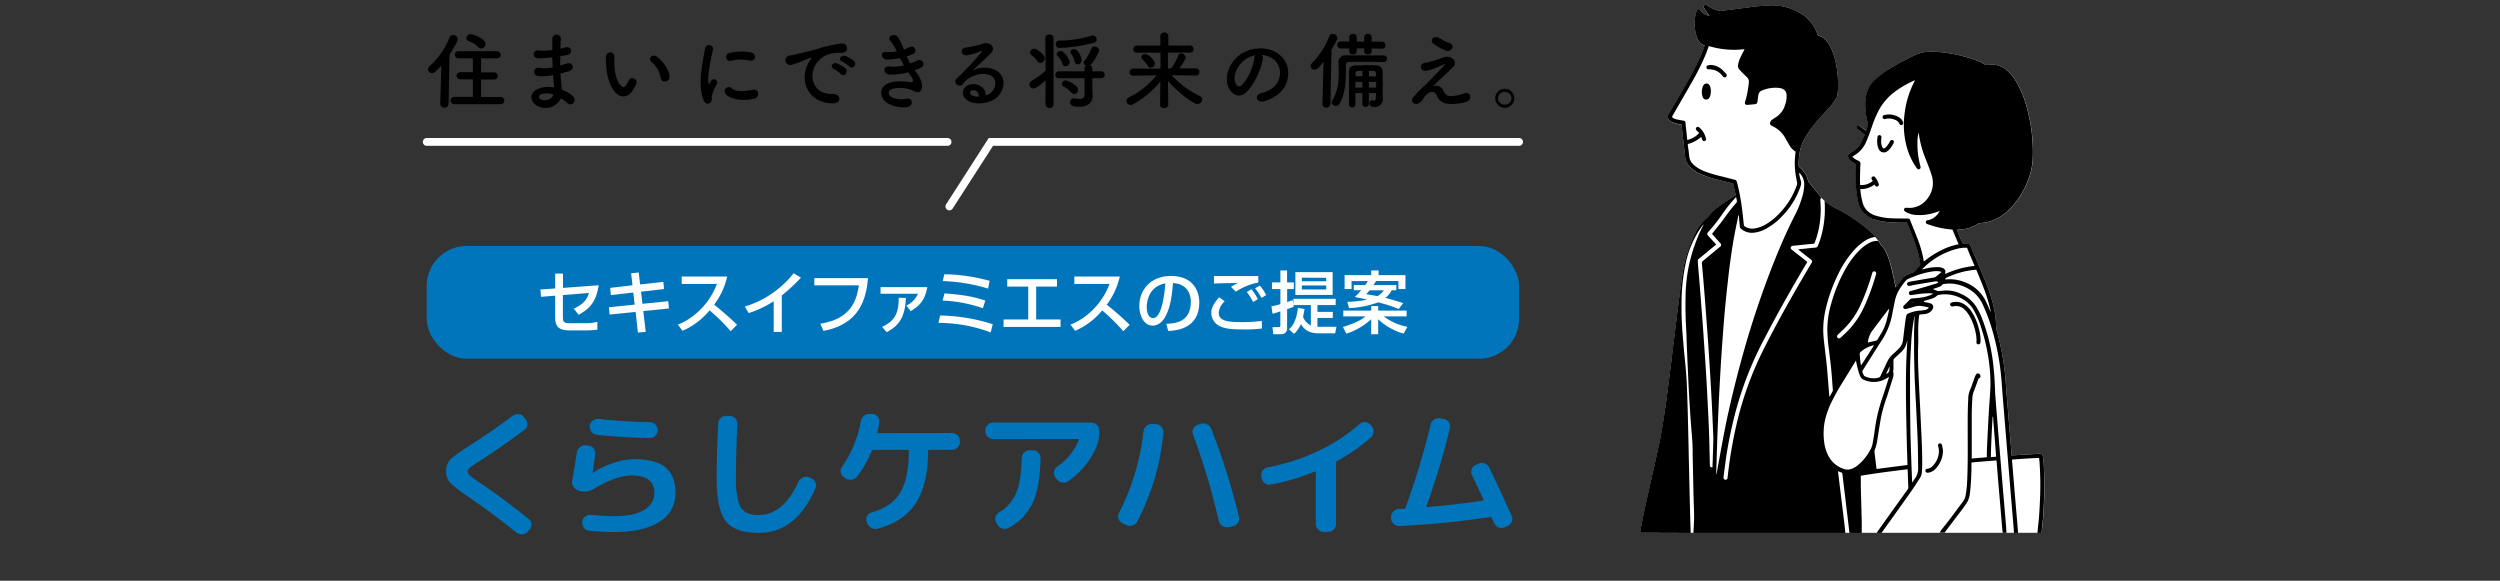
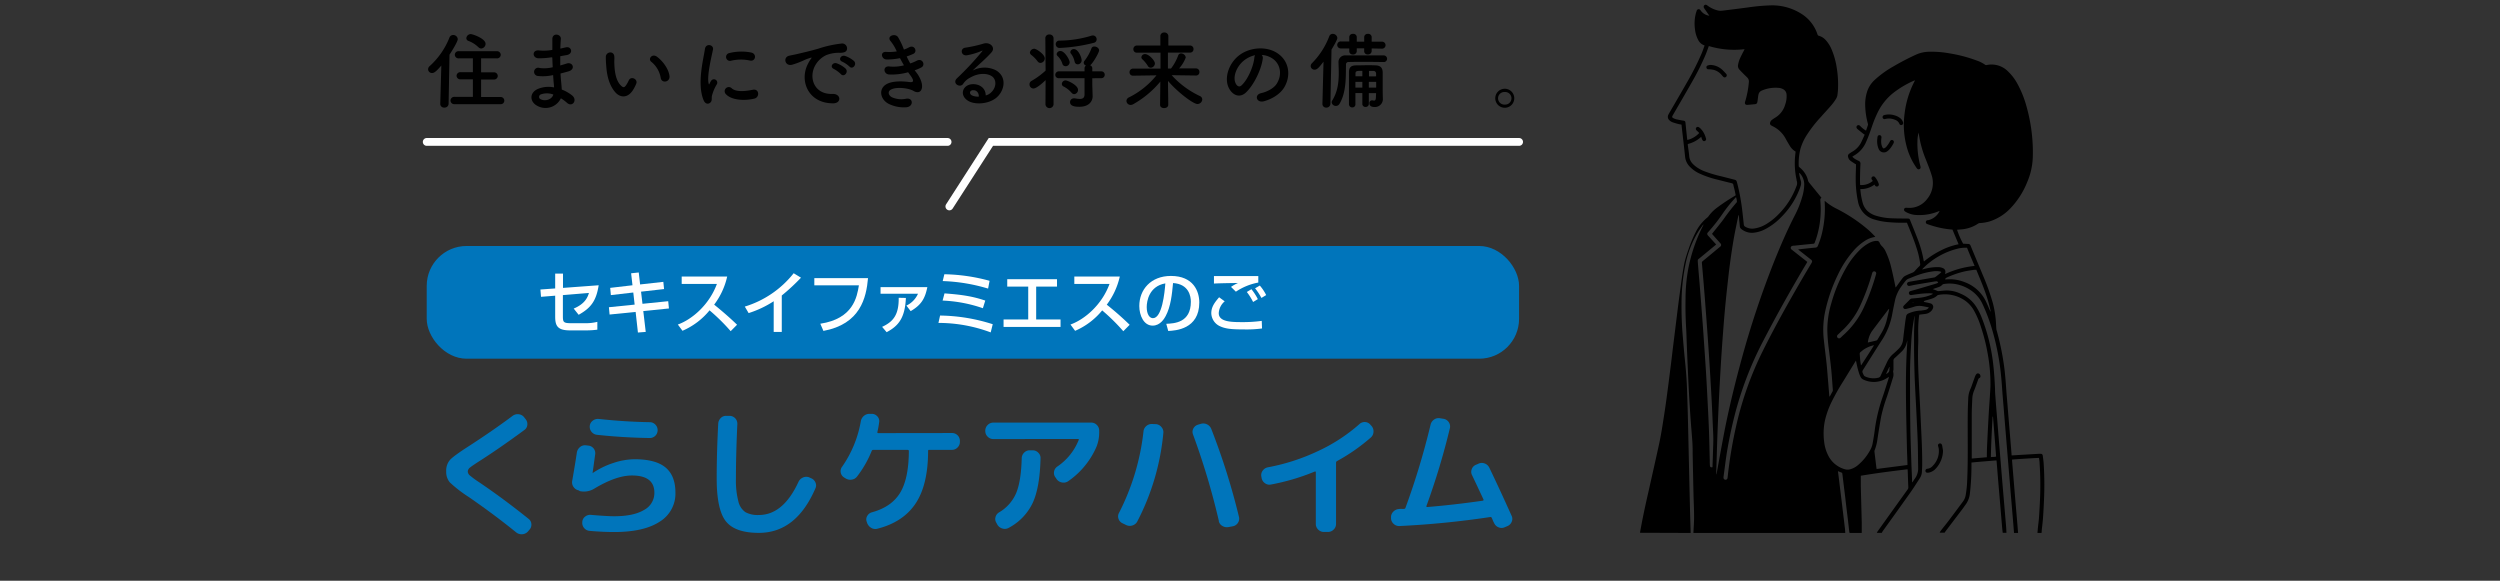
<svg xmlns="http://www.w3.org/2000/svg" viewBox="0 0 960 223">
  <rect x="0" y="0" width="960" height="223" fill="#333333" stroke="none" />
  <defs>
    <style>.cls-1{fill:#fff;}.cls-2{fill:#0075bb;}.cls-3{fill:none;}</style>
  </defs>
  <g id="レイヤー_2" data-name="レイヤー 2">
    <g id="レイヤー_1-2" data-name="レイヤー 1">
      <path class="cls-1" d="M363.87,56h-200a1.5,1.5,0,0,1,0-3h200a1.5,1.5,0,0,1,0,3Z" />
      <path class="cls-1" d="M364.56,80.77a1.5,1.5,0,0,1-1.26-2.31L379.67,53H583.33a1.5,1.5,0,0,1,0,3h-202L365.82,80.08A1.52,1.52,0,0,1,364.56,80.77Z" />
      <path d="M169.47,25.16c-2.17,2.56-2.88,2.88-3.58,2.88a1.47,1.47,0,0,1-1.5-1.44,1.59,1.59,0,0,1,.54-1.16,29,29,0,0,0,7.65-11,1.54,1.54,0,0,1,1.44-1,1.73,1.73,0,0,1,1.76,1.6c0,.89-2.11,4.35-3.17,5.95l-.35,18.88a1.51,1.51,0,0,1-1.63,1.44,1.42,1.42,0,0,1-1.57-1.38v-.06ZM174.59,40a1.44,1.44,0,0,1-1.6-1.41,1.45,1.45,0,0,1,1.6-1.4l7,0V30.47l-4.7,0a1.43,1.43,0,0,1-1.57-1.38,1.42,1.42,0,0,1,1.57-1.37l4.7,0V22.41l-5.37,0a1.42,1.42,0,0,1-1.57-1.38,1.4,1.4,0,0,1,1.57-1.37h14.52a1.41,1.41,0,0,1,1.54,1.4,1.39,1.39,0,0,1-1.54,1.35l-6,0v5.37l4.86,0a1.41,1.41,0,0,1,1.54,1.37,1.4,1.4,0,0,1-1.54,1.38l-4.86,0v6.72l7.45,0a1.41,1.41,0,0,1,1.47,1.44A1.35,1.35,0,0,1,192.19,40Zm9.09-21.89a10.92,10.92,0,0,0-3.78-2.39,1.14,1.14,0,0,1-.83-1.06,1.74,1.74,0,0,1,1.73-1.57c.61,0,5.66,1.67,5.66,3.75a1.82,1.82,0,0,1-1.69,1.79A1.54,1.54,0,0,1,183.68,18.08Z" />
      <path d="M211.78,22a28.71,28.71,0,0,1-5,.38c-2.46-.06-2.59-3.39.32-3a18.37,18.37,0,0,0,5-.22c0-1.7,0-3.2,0-4.22.07-2.47,3.39-1.89,3.27,0-.1,1.16-.16,2.43-.2,3.72.68-.13,1.41-.33,2.18-.49,2.11-.47,3,2.5.19,3-.86.13-1.66.29-2.4.42,0,1.18,0,2.36,0,3.55.77-.23,1.57-.45,2.44-.74,2.36-.77,3.58,2.18.73,3-1.12.32-2.14.6-3.07.83.06,1.09.13,2.08.22,3s.2,2,.26,3.16a14.92,14.92,0,0,1,4,2.28c2.14,1.76.06,4.67-2,2.81a15.76,15.76,0,0,0-2.34-1.73,6.53,6.53,0,0,1-9,2.92c-3-1.51-3.23-5.09.26-6.56a10.75,10.75,0,0,1,6.11-.55c0-.67-.1-1.34-.16-2.08s-.13-1.66-.19-2.65a17.53,17.53,0,0,1-5.83.35,1.59,1.59,0,1,1,.68-3.07,13.69,13.69,0,0,0,5-.29c-.07-1.22-.13-2.47-.16-3.71Zm-4.13,14.27a1,1,0,0,0-.1,1.82c2,1,4.45,0,4.93-1.79A7,7,0,0,0,207.65,36.26Z" />
      <path d="M236.42,35.59c-2.31-2.5-3.36-6.21-3.62-10.24a31.92,31.92,0,0,1-.16-3.55c.07-2,3.17-2.43,3.27,0,.06,1.25-.07,1.32,0,2.79.12,3.36.73,6.53,2.52,8.25.84.8,1.25.9,1.95-.06a11.72,11.72,0,0,0,1.06-1.89c.86-1.85,3.52-.51,2.91,1.15a14.89,14.89,0,0,1-1.24,2.47C241.06,37.8,238.21,37.51,236.42,35.59ZM253.73,30a10.12,10.12,0,0,0-3.55-6.21c-1.54-1.06.19-3.42,2.11-2,2.27,1.7,4.48,4.71,4.8,7.43C257.34,31.52,254.18,32.16,253.73,30Z" />
      <path d="M270.15,38.4c-2.56-6.3,0-15.77.54-19.58.35-2.37,3.46-1.66,3.1.19-.51,2.6-2.43,10.11-1.66,13.09.1.42.22.32.35,0s.42-.8.55-1a1.28,1.28,0,0,1,2.24,1.25,15.88,15.88,0,0,0-1.89,4.48c-.19.86.19,1.85-.61,2.56S270.79,40,270.15,38.4Zm8.57-2.27A1.58,1.58,0,0,1,281,33.92c1.73,1.57,5.57,1.06,8.07.55s2.75,2.85.64,3.39C286.27,38.72,281,38.63,278.72,36.13Zm1.83-12.76a1.51,1.51,0,1,1-.45-3,19.26,19.26,0,0,1,8.41-.19c2.24.54,1.63,3.55-.54,3.07A16.09,16.09,0,0,0,280.55,23.37Z" />
      <path d="M310.34,24.36a11.83,11.83,0,0,1,1-1.67c.51-.67.35-.64-.25-.45-2.4.77-1.86.77-4,1.6a27,27,0,0,1-2.88,1c-2.81.77-3.68-2.91-1.12-3.45.68-.16,2.53-.51,3.56-.77,1.56-.38,4.38-1,7.64-1.95A42.61,42.61,0,0,1,323,16.74a1.88,1.88,0,0,1,2.17,2.46c-.19.55-.89,1.19-3.13,1.06a13.33,13.33,0,0,0-4.74.9,9.38,9.38,0,0,0-4.13,3.74c-2.81,4.7-.67,11.42,6.5,11.17,3.36-.13,3.58,3.65.19,3.61C310.18,39.65,306.85,30.79,310.34,24.36Zm9.85,2.11c-1.69-.74-.41-2.72,1.15-2.14a10.15,10.15,0,0,1,3.36,2c1.32,1.41-.67,3.46-1.79,2.14A12.21,12.21,0,0,0,320.19,26.47Zm3.23-2.79c-1.72-.67-.48-2.72,1.09-2.2a10.3,10.3,0,0,1,3.39,1.92c1.35,1.34-.54,3.45-1.69,2.17A11.33,11.33,0,0,0,323.42,23.68Z" />
      <path d="M351.94,27.91c1.15,1.47,2.43,4,2.08,5.85s-1.86,2-3.3,1.12c-1.69-1-6.24-1.63-8.48-.54-1.66.8-1,2.5.48,3.1a8.79,8.79,0,0,0,5.19.48c2.84-.54,3,3,.16,3.27a13.23,13.23,0,0,1-6.34-1.09c-3.78-1.6-4.67-6.08-1.09-7.9,2.37-1.22,6.31-1,8.42-.71,1.73.23,2.24-.25.38-2.75-.22-.32-.48-.61-.7-1a23.08,23.08,0,0,1-7.36.86c-2.21-.16-2.5-3.42.22-3.07a15.44,15.44,0,0,0,5.51-.45c-.48-.83-1-1.75-1.51-2.75a25.07,25.07,0,0,1-5.09.51c-2.08,0-2.72-3.1-.16-2.91a17.63,17.63,0,0,0,4-.19,16.57,16.57,0,0,0-2.3-3.87c-1.79-2,1.6-3.23,2.75-1.67a27.41,27.41,0,0,1,2.3,4.84,12.32,12.32,0,0,0,2-.87c2.11-1.12,3.33,1.7,1.63,2.5a20.56,20.56,0,0,1-2.56,1,28.37,28.37,0,0,0,1.38,2.69,18.14,18.14,0,0,0,2.4-1c2.24-1.29,3.61,1.66,1.82,2.55A18.24,18.24,0,0,1,351.23,27C351.46,27.3,351.71,27.59,351.94,27.91Z" />
      <path d="M380.45,35.62c2.34-2.08,2.24-5.12.42-6.34s-5.12-1.34-8.36.55a6.9,6.9,0,0,0-2.68,2.4c-1.16,1.69-4.35-.19-2.37-2.15a112.44,112.44,0,0,0,9.66-10.33c.35-.45,0-.32-.22-.19a25.63,25.63,0,0,1-5.38,1.63c-2.53.54-3-2.62-.83-2.88a50.6,50.6,0,0,0,7-1.57c2.56-.73,4.67,1.54,3.07,3.33-1,1.15-2.3,2.4-3.58,3.58s-2.56,2.34-3.71,3.46a9.78,9.78,0,0,1,9-.1c4.61,2.75,3.1,8.39-.26,10.82-3.17,2.27-8.16,2.4-10.59.8-3.39-2.21-1.89-6.18,1.89-6.31,2.56-.09,5,1.44,5,4.32A4.26,4.26,0,0,0,380.45,35.62Zm-6.82-1c-1.4.13-1.47,1.44-.44,2a5.56,5.56,0,0,0,2.68.48C375.91,35.65,375,34.53,373.63,34.66Z" />
      <path d="M401.51,30.76c-1.38,1.37-3.59,3.23-4.67,3.23a1.55,1.55,0,0,1-1.51-1.6,1.48,1.48,0,0,1,.83-1.35,29.7,29.7,0,0,0,5.35-3.93l-.1-12.45A1.41,1.41,0,0,1,403,13.25a1.45,1.45,0,0,1,1.56,1.41V40.13a1.56,1.56,0,0,1-3.1,0Zm-3.07-7.2a12,12,0,0,0-2.4-2.44,1.24,1.24,0,0,1-.55-1,1.71,1.71,0,0,1,1.7-1.4c.7,0,4,2.08,4,3.71a1.76,1.76,0,0,1-1.63,1.73A1.35,1.35,0,0,1,398.44,23.56Zm21,6.49,0,2.47.13,4.35V37c0,1.76-1.28,4-5.06,4-1,0-3.61,0-3.61-1.79a1.43,1.43,0,0,1,1.5-1.44,1.61,1.61,0,0,1,.42,0,10,10,0,0,0,1.82.22c1.06,0,1.82-.38,1.82-1.73l0-6.24h-9.82a1.26,1.26,0,0,1-1.41-1.25,1.35,1.35,0,0,1,1.41-1.37h9.82l0-1.15a1.19,1.19,0,0,1,.58-1.06,1.24,1.24,0,0,1-.9-1.09,1.21,1.21,0,0,1,.32-.76,18,18,0,0,0,2.66-4.77,1.1,1.1,0,0,1,1.12-.71c.86,0,1.82.64,1.82,1.48s-2.46,5.11-3.46,5.72a1.23,1.23,0,0,1,.84,1.19l0,1.15h3.42a1.27,1.27,0,0,1,1.35,1.31,1.28,1.28,0,0,1-1.35,1.31ZM407,18.41a1.44,1.44,0,0,1-1.6-1.45,1.36,1.36,0,0,1,1.44-1.37,42.52,42.52,0,0,0,12.29-1.89,1.85,1.85,0,0,1,.54-.09,1.46,1.46,0,0,1,1.44,1.5,1.33,1.33,0,0,1-1,1.31A64.41,64.41,0,0,1,407,18.41Zm2.18,7a1.2,1.2,0,0,1-1.22-.92,6.94,6.94,0,0,0-1.82-2.95,1.09,1.09,0,0,1-.39-.77,1.4,1.4,0,0,1,1.48-1.18c1.6,0,3.52,3.36,3.52,4.32A1.58,1.58,0,0,1,409.22,25.44Zm2.24,10.15a9.86,9.86,0,0,0-3-2.34,1.09,1.09,0,0,1-.67-1,1.42,1.42,0,0,1,1.47-1.34c.71,0,4.74,1.79,4.74,3.61a1.63,1.63,0,0,1-1.47,1.67A1.39,1.39,0,0,1,411.46,35.59Zm1.21-11.94a7.1,7.1,0,0,0-1.37-3A1,1,0,0,1,411,20a1.32,1.32,0,0,1,1.41-1.15c1.6,0,2.94,3.1,2.94,4.32a1.54,1.54,0,0,1-1.53,1.54A1.17,1.17,0,0,1,412.67,23.65Z" />
      <path d="M459.27,29l-9.35-.13a34,34,0,0,0,10.82,8,1.46,1.46,0,0,1,.93,1.34,1.87,1.87,0,0,1-1.86,1.73c-1.6,0-7.65-4.58-11.3-8.87,0,3,.1,6.08.1,9.16,0,.86-.8,1.28-1.6,1.28s-1.54-.42-1.54-1.25v0l.1-8.93a37.27,37.27,0,0,1-10.33,8.64,2.17,2.17,0,0,1-1.06.32,1.6,1.6,0,0,1-1.63-1.54,1.58,1.58,0,0,1,1-1.37,31.64,31.64,0,0,0,10.53-8.45l-9,.13h0a1.27,1.27,0,0,1-1.34-1.32,1.35,1.35,0,0,1,1.37-1.4l10.53,0,0-6.11h-9.06a1.3,1.3,0,0,1-1.37-1.35,1.35,1.35,0,0,1,1.37-1.4h9l0-3.62a1.39,1.39,0,0,1,1.5-1.38,1.44,1.44,0,0,1,1.57,1.38c0,1.22,0,2.4,0,3.62H457a1.31,1.31,0,0,1,1.31,1.37A1.29,1.29,0,0,1,457,20.2h-8.52c0,2,0,4.06,0,6.11h1.19a18.85,18.85,0,0,0,2.75-5,1.14,1.14,0,0,1,1.12-.8,1.82,1.82,0,0,1,1.79,1.57,12.88,12.88,0,0,1-2.56,4.19l6.5,0a1.31,1.31,0,0,1,1.31,1.37A1.27,1.27,0,0,1,459.3,29Zm-18.5-3.68a12.24,12.24,0,0,0-2-2.47,1.11,1.11,0,0,1-.48-.89,1.38,1.38,0,0,1,1.44-1.19c1.38,0,3.75,2.43,3.75,3.59A1.68,1.68,0,0,1,441.86,26,1.26,1.26,0,0,1,440.77,25.32Z" />
      <path d="M484.9,22.53c-.51,4.07-3.39,10.11-6.47,13-2.46,2.27-5.15,1-6.55-1.73-2-4,.12-9.92,4.41-12.89,3.94-2.72,9.79-3.17,13.82-.74,5,3,5.76,8.87,3,13.44-1.5,2.47-4.64,4.45-7.81,5.28-2.81.74-3.81-2.49-1-3.13,2.43-.55,4.89-1.92,5.95-3.59,2.27-3.58,1.41-7.77-1.76-9.79a8.34,8.34,0,0,0-4-1.28A1.62,1.62,0,0,1,484.9,22.53Zm-7.1.61c-3,2.3-4.58,6.56-3.24,9,.48.93,1.32,1.41,2.11.71,2.4-2.11,4.64-7.2,5-10.66a2.4,2.4,0,0,1,.29-1A10.52,10.52,0,0,0,477.8,23.14Z" />
      <path d="M507.81,39.88l.42-16.2c-1.6,2.05-2.37,3.08-3.43,3.08a1.46,1.46,0,0,1-1.5-1.41,1.59,1.59,0,0,1,.48-1.06,29.5,29.5,0,0,0,6.66-10.36,1.39,1.39,0,0,1,1.31-.93,1.76,1.76,0,0,1,1.79,1.6c0,.13,0,.73-2.24,4.44l-.42,20.84a1.51,1.51,0,0,1-1.6,1.44,1.39,1.39,0,0,1-1.47-1.41Zm23.52-16.07c-1.86,0-4.22-.06-6.66-.06s-4.83,0-6.81.06a.93.93,0,0,0-1,1.06c-.09,4.51.2,10.49-2.49,15a1.56,1.56,0,0,1-1.38.8,1.58,1.58,0,0,1-1.63-1.37,1.31,1.31,0,0,1,.22-.71c2.12-3.39,2.5-7.07,2.5-10.56,0-1.37-.06-2.75-.1-4.06v-.06a2.55,2.55,0,0,1,2.88-2.63l10.08,0c1.67,0,3.17,0,4.42,0a1.28,1.28,0,1,1,0,2.56Zm-4.61-5.21v1a1.35,1.35,0,0,1-1.47,1.31,1.28,1.28,0,0,1-1.41-1.21V18.57H521v1.05a1.35,1.35,0,0,1-1.47,1.31,1.28,1.28,0,0,1-1.41-1.21V18.6l-3.16,0a1.35,1.35,0,1,1,0-2.69l3.16,0V14.21A1.31,1.31,0,0,1,519.55,13,1.29,1.29,0,0,1,521,14.21V16h2.85v-1.8A1.31,1.31,0,0,1,525.28,13a1.29,1.29,0,0,1,1.44,1.24V16l4.1,0a1.35,1.35,0,0,1,0,2.69Zm1.7,17.15h-2.79v4.19a1.16,1.16,0,0,1-1.24,1.12,1.14,1.14,0,0,1-1.25-1.12V35.75h-2.66c0,1.44,0,2.91,0,4.32v0a1.16,1.16,0,0,1-1.24,1.18A1.24,1.24,0,0,1,518,40.07c0-1.7,0-3.52,0-5.31,0-2.5,0-5,0-7,0-1.86.76-2.66,2.81-2.66,1.7,0,3-.06,4.42-.06.93,0,1.89,0,3,.06,1.85.06,2.69.93,2.72,2.69,0,.83,0,2.37,0,3.84,0,2.53,0,4.64.06,5.89v.22a3.05,3.05,0,0,1-3.1,3.36c-1.79,0-2.05-.83-2.05-1.44a1,1,0,0,1,.93-1.12.77.77,0,0,1,.26,0,3.78,3.78,0,0,0,.57.1c.45,0,.74-.29.74-1.54Zm-5.28-4.32h-2.66v2.21h2.66Zm0-4.23c-2,0-2.63,0-2.63,1v1.09h2.63Zm5.28,2.12c0-.42,0-.77,0-1.09a1,1,0,0,0-1-1c-.64,0-1.21,0-1.73,0v2.12Zm-2.79,2.11v2.21h2.82c0-.71,0-1.48,0-2.21Z" />
-       <path d="M554.24,34.79c.55,1.18,1.31,2.17,2.85,2.11a15.88,15.88,0,0,0,5.06-1c2.43-1.09,3.58,2.2,1,3.16a16.88,16.88,0,0,1-7.26.77,4.88,4.88,0,0,1-4.2-3.29c-.7-1.73-3.07-2-5.15,1.34-1.12,1.79-2,2-2.68,2-1.06.07-2.5-1-1.09-2.59a51,51,0,0,1,3.84-4c1.12-1,2-2,3-3,1.47-1.44,3.55-3.58,5.15-5.44.35-.41.13-.35-.16-.22a32.29,32.29,0,0,1-6.59,2.53c-2.72.61-3.17-2.72-1-3a34.45,34.45,0,0,0,5.63-1.51,11.56,11.56,0,0,1,2.49-.83c2.66-.35,4.61,2.05,2.95,3.78-1.51,1.6-6.34,6-7.94,7.65A3,3,0,0,1,554.24,34.79Zm-3.81-18c-1.63-1.31.29-3.39,2.18-2.2a19.92,19.92,0,0,0,4,1.92c2.34.79.8,3.67-1.41,2.91A20.25,20.25,0,0,1,550.43,16.77Z" />
      <path d="M577.83,41.38a3.65,3.65,0,1,1,3.65-3.65A3.64,3.64,0,0,1,577.83,41.38Zm0-6.05a2.42,2.42,0,1,0,0,4.83,2.42,2.42,0,1,0,0-4.83Z" />
      <rect class="cls-2" x="163.86" y="94.46" width="419.46" height="43.28" rx="15.31" />
      <path class="cls-1" d="M229.89,109.54c-.93,6-3,8.74-7.69,11.34l-1.9-2.39c4.24-1.77,5.33-4.21,5.85-6l-10,.83v8.09c0,2.34.23,2.7,3.3,2.7h5.36a18,18,0,0,0,4.57-.52v3a32.58,32.58,0,0,1-4.44.28h-6.06c-4.84,0-5.69-1.79-5.69-5.33v-8l-5.44.44-.23-2.81,5.67-.41v-5.7h3v5.49Z" />
      <path class="cls-1" d="M242.35,104.94l2.93-.31.52,4.6,8.92-1L255,111l-8.84,1,.55,4.66,9.88-1,.28,2.79-9.85,1,.94,8-3,.24-.88-7.91-10,1-.26-2.81,9.88-1-.52-4.65-8.61,1-.26-2.78,8.56-1Z" />
      <path class="cls-1" d="M260.29,124.62c5.56-2,12.11-7.69,15-15.6H261.77v-2.83h17.47a28,28,0,0,1-5,10.79c3,2.44,6,5,8.79,7.72l-2.45,2.47a74.85,74.85,0,0,0-8.11-8,27.32,27.32,0,0,1-10.4,7.85Z" />
      <path class="cls-1" d="M300.2,127.46h-3.1V115.68a39.62,39.62,0,0,1-9.62,4.55l-1.48-2.5a38.11,38.11,0,0,0,18.77-12.81l2.81,1.71a77.72,77.72,0,0,1-7.38,6.84Z" />
      <path class="cls-1" d="M333.32,106.81c-.67,7.57-2.94,17.63-17.13,20.26L315,124.31c12.61-1.92,14.06-10.14,14.82-14.74H312.7v-2.76Z" />
      <path class="cls-1" d="M356.1,110.27c-.91,4.47-2.37,6.84-6.4,9.21l-1.64-2.14a9,9,0,0,0,4.45-4.55H338.13v-2.52Zm-17.37,15.24c4.34-2,6.45-4.68,6.37-11.16l2.76.06c-.34,7.61-2.76,10.71-7.39,13.15Z" />
      <path class="cls-1" d="M380.43,127.64A57.25,57.25,0,0,0,360.36,124l.63-2.83a68.65,68.65,0,0,1,20.22,3.33Zm-3-9.28a53.7,53.7,0,0,0-15.47-2.94l.73-2.76c6.73.5,10.79,1.12,15.65,2.76Zm2-7.54A67.83,67.83,0,0,0,362,107.93l.63-2.62A70,70,0,0,1,380,107.83Z" />
      <path class="cls-1" d="M405.89,107.2v2.86h-8v12.61h9.36v2.86H385.37v-2.86h9.47V110.06h-8.06V107.2Z" />
      <path class="cls-1" d="M411.06,124.62c5.57-2,12.12-7.69,15-15.6H412.54v-2.83H430A28.28,28.28,0,0,1,425,117a115.26,115.26,0,0,1,8.79,7.72l-2.44,2.47a75.79,75.79,0,0,0-8.11-8,27.4,27.4,0,0,1-10.4,7.85Z" />
      <path class="cls-1" d="M447.85,124.34c3.1-.13,9.44-.42,9.44-8.48,0-2-.7-6.78-6.84-7.17-.41,4.31-.86,9-2.83,12.68-.44.81-2,3.67-5,3.67-3.41,0-5.13-3.9-5.13-7.54,0-6.27,4.42-11.54,12.15-11.54,8.63,0,10.89,5.92,10.89,10.19,0,10.32-9.23,10.81-11.93,10.94Zm-7.51-6.45c0,2.81,1.09,4.29,2.39,4.29,3.48,0,4.5-9.72,4.76-13.36C441.27,109.91,440.34,115.6,440.34,117.89Z" />
      <path class="cls-1" d="M470.29,115.71a6.37,6.37,0,0,0-2.29,4.55c0,3.38,5,3.43,8.89,3.43a53.86,53.86,0,0,0,7.62-.47l.11,2.91a44.91,44.91,0,0,1-6.76.37c-5.13,0-7.34-.24-9.55-1.3a5.67,5.67,0,0,1-3.17-4.89c0-2.39,1.15-4,3-6.16Zm12.9-7.21a23,23,0,0,0-8.61,3.51l-1.87-1.84a15.83,15.83,0,0,1,2.7-1.51c-5.35.08-7.59.13-9.25.23V106c.78,0,4,0,5.3,0l11.73,0Zm-2,7.47a22.79,22.79,0,0,0-2.41-3.85l1.76-1.07a20.88,20.88,0,0,1,2.47,3.82Zm3.2-1.56a23.26,23.26,0,0,0-2.44-3.7l1.82-1.06a17.36,17.36,0,0,1,2.44,3.66Z" />
-       <path class="cls-1" d="M500.92,118.64c-.13.86-.29,1.88-.55,3.07a6.45,6.45,0,0,0,3,3.3v-7.87h-6.68l.13.59a18.1,18.1,0,0,1-2.57,1v7.46a2.13,2.13,0,0,1-2.37,2.13h-2.94l-.31-2.7h2.47a.51.51,0,0,0,.55-.57v-5.46c-1.88.59-2.08.65-3,.88l-.42-2.83c.84-.19,2-.42,3.44-.86V111h-3.23v-2.55h3.23v-4.6h2.57v4.6h2.6V111h-2.57v5c.91-.31,1.3-.44,2.13-.75l.28,1.66v-2.16H512.9v2.4h-7v2.6h5.9v2.34h-5.9v3.4h7.3L512.7,128h-6.27c-2.6,0-5.28-.67-6.86-3.56a11.85,11.85,0,0,1-2.63,3.77l-2-1.74c.89-.81,2.79-2.5,3.46-8.22Zm10.81-14.14v8.76h-14.3V104.5Zm-11.83,2.13V108h9.36v-1.33Zm0,3v1.53h9.36v-1.53Z" />
-       <path class="cls-1" d="M515.69,125.56c5.69-1.77,7.61-3.17,8.68-4.06h-8.55v-2.23h10.73v-1.74h2.68v1.74h10.92v2.23h-8.79a22.34,22.34,0,0,0,9.08,4L539,128.11a23.64,23.64,0,0,1-9.78-5.51v5.74h-2.68V122.6a26,26,0,0,1-9.54,5.53Zm8.55-16.07c.62-.86.86-1.27,1-1.56H519V111h-2.67v-5.36h10.21v-1.79h2.84v1.79h10.32V111H537v-3.1H528.4a16.22,16.22,0,0,1-1,1.56h8.79v2h-1.77a8.86,8.86,0,0,1-2.44,2.91c1.69.44,4.73,1.35,6.84,2l-1.69,2.29a63,63,0,0,0-7.91-2.57,36.64,36.64,0,0,1-11.18,2.23l-.67-2.42a42.09,42.09,0,0,0,7.67-.85c-1.9-.45-3.46-.73-4.81-1a22.49,22.49,0,0,0,2.47-2.62h-2.84v-2Zm1.69,2a15.79,15.79,0,0,1-1.38,1.48c1.69.26,3,.47,4.37.75a7.78,7.78,0,0,0,2.5-2.23Z" />
      <path class="cls-2" d="M180,190.85a49.36,49.36,0,0,1-7.27-5.62,6.14,6.14,0,0,1-1.38-4.21,6.26,6.26,0,0,1,1.46-4.43q1.45-1.58,7.35-5.35,9.56-6.21,16.68-11.55a3.2,3.2,0,0,1,2.32-.62,3,3,0,0,1,2.11,1.16l.54.7a2.85,2.85,0,0,1,.68,2.21,2.59,2.59,0,0,1-1.17,2q-8.91,6.58-16.63,11.55c-2.16,1.37-3.54,2.31-4.16,2.81a2.1,2.1,0,0,0-.91,1.57,2.12,2.12,0,0,0,.81,1.51,38.52,38.52,0,0,0,3.78,2.75q9.33,6.33,18.79,13.93a2.66,2.66,0,0,1,1.05,2,2.81,2.81,0,0,1-.78,2.19l-.6.7a3.14,3.14,0,0,1-2.16,1,3.33,3.33,0,0,1-2.32-.73Q189.94,197.71,180,190.85Z" />
      <path class="cls-2" d="M222.23,188.31a3.11,3.11,0,0,1-2-1.33,3,3,0,0,1-.51-2.29q1.29-7.45,1.78-10.85a3.46,3.46,0,0,1,1.19-2.14A3,3,0,0,1,225,171l.91.11a2.92,2.92,0,0,1,2.65,3.29c-.47,3.43-.81,5.82-1,7.19v.11h.05l0-.06a31.42,31.42,0,0,1,7.91-3.86,26.36,26.36,0,0,1,8.18-1.43q8.06,0,11.86,3.16t3.8,9.64a12.6,12.6,0,0,1-6,11.15q-6.06,4-17.55,4c-2.85,0-6-.15-9.35-.44a3.06,3.06,0,0,1-2.13-1.07,3,3,0,0,1-.73-2.27v-.11a2.69,2.69,0,0,1,1.06-2,3,3,0,0,1,2.24-.7q6.21.53,8.91.53,7.46,0,11.47-2.4a7.38,7.38,0,0,0,4-6.61q0-6.65-8.64-6.64-6,0-14.36,5a7.56,7.56,0,0,1-5.62,1Zm7.67-27.44q10,1.09,19.6,1.25a2.89,2.89,0,0,1,2.14.91,3,3,0,0,1,.89,2.17,3,3,0,0,1-3,3q-10.42-.16-20.36-1.24a3.13,3.13,0,0,1-2.7-3.46,2.89,2.89,0,0,1,1.19-2A3.28,3.28,0,0,1,229.9,160.87Z" />
      <path class="cls-2" d="M291.41,204.62q-9.18,0-12.69-4.46t-3.51-16.44q0-9.78.59-21.06a3.27,3.27,0,0,1,1-2.16,2.8,2.8,0,0,1,2.19-.81h1.29a3,3,0,0,1,2.86,3.13q-.54,11.61-.54,20.9a31.69,31.69,0,0,0,.95,8.88,6.85,6.85,0,0,0,2.73,4.1,10.09,10.09,0,0,0,5.13,1.06q9.33,0,15.22-12.75a3.3,3.3,0,0,1,1.71-1.64,3.06,3.06,0,0,1,2.34-.09l.71.33a3,3,0,0,1,1.72,1.62,2.63,2.63,0,0,1,0,2.32Q305.72,204.62,291.41,204.62Z" />
      <path class="cls-2" d="M365.6,166.28a3,3,0,0,1,3,3v.38a3,3,0,0,1-.89,2.16,2.9,2.9,0,0,1-2.14.92h-8.75c-.28,0-.43.12-.43.37q0,13-4.78,20.2t-14.71,9.72a3,3,0,0,1-2.38-.35,3.49,3.49,0,0,1-1.56-1.92l-.17-.49a2.52,2.52,0,0,1,.25-2.18,2.91,2.91,0,0,1,1.81-1.38q7.5-2.05,10.8-7.48T349,173.19c0-.29-.17-.43-.49-.43H335.36a.61.61,0,0,0-.64.43A41.24,41.24,0,0,1,329.1,183a3.06,3.06,0,0,1-2.11,1.19,3.41,3.41,0,0,1-2.37-.54l-.54-.33a2.83,2.83,0,0,1-.71-4.1,43.44,43.44,0,0,0,7.19-17.49,3.46,3.46,0,0,1,1.24-2.08,3.27,3.27,0,0,1,2.27-.73H335A2.9,2.9,0,0,1,337,160a2.61,2.61,0,0,1,.59,2.21,35.81,35.81,0,0,1-.65,3.57q-.17.54.33.54Z" />
      <path class="cls-2" d="M381.42,168.6a3,3,0,0,1-2.16-.92,3,3,0,0,1-.91-2.16v-.16a3,3,0,0,1,.91-2.16,3,3,0,0,1,2.16-.92h37.64a2.9,2.9,0,0,1,2.14.92,3,3,0,0,1,.89,2.16v.16a15.1,15.1,0,0,1-1,5.94,31,31,0,0,1-10.85,13.28,3.07,3.07,0,0,1-2.38.54,3.2,3.2,0,0,1-2.11-1.29l-.48-.71a2.76,2.76,0,0,1-.51-2.16,2.91,2.91,0,0,1,1.21-1.94A22.21,22.21,0,0,0,414.2,169c.15-.29.06-.43-.27-.43Zm14.05,4.32h1.07a2.92,2.92,0,0,1,2.16.92,2.77,2.77,0,0,1,.87,2.16q-.27,11.17-3,17.09a21.09,21.09,0,0,1-9.18,9.58,3.06,3.06,0,0,1-2.4.3,3.3,3.3,0,0,1-2-1.49l-.37-.7a2.69,2.69,0,0,1-.35-2.19,2.91,2.91,0,0,1,1.32-1.81,15.75,15.75,0,0,0,6.59-7.37q1.93-4.56,2.16-13.47a3.08,3.08,0,0,1,.94-2.13A2.91,2.91,0,0,1,395.47,172.92Z" />
      <path class="cls-2" d="M431.05,200.94a2.84,2.84,0,0,1-1.54-1.73,2.67,2.67,0,0,1,.19-2.26,90.38,90.38,0,0,0,9.4-31.27,3,3,0,0,1,1.08-2.08,3.1,3.1,0,0,1,2.26-.78l1.46.05A3,3,0,0,1,446,164a2.9,2.9,0,0,1,.73,2.22,91.84,91.84,0,0,1-10,34,3.1,3.1,0,0,1-1.84,1.54,3.25,3.25,0,0,1-2.43-.14Zm37-.86a277.7,277.7,0,0,0-9.94-33.26,2.72,2.72,0,0,1,.14-2.27,2.89,2.89,0,0,1,1.75-1.46l1.08-.32a3.2,3.2,0,0,1,2.41.18,3.28,3.28,0,0,1,1.64,1.76,260.87,260.87,0,0,1,10.64,33.8,2.83,2.83,0,0,1-.4,2.24,2.91,2.91,0,0,1-1.92,1.33l-1.73.32a3.31,3.31,0,0,1-2.32-.43A2.8,2.8,0,0,1,468,200.08Z" />
      <path class="cls-2" d="M484.46,183.55l-.11-.59a2.8,2.8,0,0,1,.51-2.21,3.14,3.14,0,0,1,2-1.3A78.58,78.58,0,0,0,506,173.27a65.41,65.41,0,0,0,16-10.4,2.9,2.9,0,0,1,2.16-.81,2.82,2.82,0,0,1,2.05,1l.43.49a3,3,0,0,1,.78,2.27,3,3,0,0,1-1,2.16,72,72,0,0,1-13,9.07.7.7,0,0,0-.38.65.39.39,0,0,0,0,.13.93.93,0,0,1,0,.14v23.22a2.92,2.92,0,0,1-.92,2.16,3,3,0,0,1-2.16.92h-1.62a3,3,0,0,1-2.16-.92,3,3,0,0,1-.91-2.16V181.34c0-.25-.13-.34-.38-.27a84.83,84.83,0,0,1-16.9,5,2.81,2.81,0,0,1-2.27-.54A3,3,0,0,1,484.46,183.55Z" />
      <path class="cls-2" d="M537.38,202a3,3,0,0,1-2.22-.84,2.93,2.93,0,0,1-1-2.13v-.32a2.89,2.89,0,0,1,.83-2.19,3.25,3.25,0,0,1,2.14-1.05,5.73,5.73,0,0,1,1-.06,7.41,7.41,0,0,0,1,0,.61.61,0,0,0,.6-.43v-.06A287,287,0,0,0,549.36,163a3.26,3.26,0,0,1,1.41-1.94,2.94,2.94,0,0,1,2.32-.43l1.35.21a3,3,0,0,1,1.92,1.33,2.83,2.83,0,0,1,.4,2.24,273.39,273.39,0,0,1-9,29.86c-.07.29,0,.43.32.43q10.32-.85,21.28-2.43.48-.11.27-.54-2.92-6.25-4.32-9.18a2.82,2.82,0,0,1-.19-2.32,2.86,2.86,0,0,1,1.59-1.73l1-.43a3,3,0,0,1,2.37-.11,3.18,3.18,0,0,1,1.79,1.57q4,8.31,8.58,18.52a2.66,2.66,0,0,1,.06,2.27A3,3,0,0,1,578.9,202l-1.13.48a2.91,2.91,0,0,1-2.35,0,3.16,3.16,0,0,1-1.7-1.67,5.88,5.88,0,0,1-.38-.78c-.21-.49-.38-.86-.48-1.11s-.31-.45-.6-.38A345.28,345.28,0,0,1,537.38,202Z" />
      <rect class="cls-3" width="960" height="223" />
-       <path class="cls-1" d="M784.78,178c-.07-1-.2-1.94-.33-2.91-.09-.65-.35-.84-1-.85h-.36l-8.92.53-1.68.1c0-.23,0-.39-.05-.55-.09-1.13-.18-2.27-.28-3.4q-.33-4.09-.68-8.19-.26-3.19-.52-6.4c-.18-2.27-.39-4.54-.55-6.81-.21-3-.42-5.9-.82-8.84A100.32,100.32,0,0,0,766.74,127a3.84,3.84,0,0,1-.16-.82c-.06-.84-.09-1.68-.15-2.51a38.16,38.16,0,0,0-1.16-7.21,89.53,89.53,0,0,0-3.81-10.66c-1.58-3.82-3.19-7.64-4.77-11.45a.9.9,0,0,0-.85-.64l-2-.11a31,31,0,0,1-2.33-5.34l1.82-.16a13.46,13.46,0,0,0,6.22-2.17,1.33,1.33,0,0,1,.77-.25,16,16,0,0,0,3.77-.65,19.06,19.06,0,0,0,8.11-5.16,31.59,31.59,0,0,0,6.34-10,26.37,26.37,0,0,0,2.1-9.18,61.66,61.66,0,0,0-.26-8.38,64.5,64.5,0,0,0-2.08-11.19,40.39,40.39,0,0,0-3.59-9,18.89,18.89,0,0,0-3.47-4.58A8.88,8.88,0,0,0,762.89,25a.68.68,0,0,1-.49-.09,13,13,0,0,0-3.31-1.67,54.81,54.81,0,0,0-10.48-2.75,38,38,0,0,0-7.46-.61,12.88,12.88,0,0,0-5.09,1,96.7,96.7,0,0,0-9,4.67,38.47,38.47,0,0,0-7.21,5.34A10.38,10.38,0,0,0,717.13,35a15.94,15.94,0,0,0-.8,5.73,29.62,29.62,0,0,0,1,6.69,1.1,1.1,0,0,1,.07.53c-.23.73-.49,1.46-.75,2.23a10,10,0,0,1-2-1.54,5.77,5.77,0,0,0-.44-.42.76.76,0,0,0-1,.06.77.77,0,0,0-.1,1,1.18,1.18,0,0,0,.28.31c.72.6,1.45,1.19,2.18,1.77.16.12.33.22.56.37-.43,1-.84,1.88-1.27,2.79a8.41,8.41,0,0,1-3.46,3.72,13.8,13.8,0,0,0-1.2.79,1.07,1.07,0,0,0-.45,1.21,2.4,2.4,0,0,0,.92,1.5c.52.4,1.09.74,1.64,1.1.16.1.34.18.48.26,0,.27,0,.46,0,.66,0,1.62-.11,3.24-.11,4.86a41.78,41.78,0,0,0,.85,8.64,8.78,8.78,0,0,0,6.52,7.1,25.18,25.18,0,0,0,4.88.93,59.71,59.71,0,0,0,7,.24,3.7,3.7,0,0,1,.37,0l.1.13c1.37,3.32,2.75,6.65,3.81,10.09a29.59,29.59,0,0,1,1.21,5.49,1,1,0,0,1-.3,1c-.64.6-1.23,1.26-1.82,1.91a2.14,2.14,0,0,1-.83.56c-.88.36-1.77.72-2.63,1.15a3.15,3.15,0,0,0-1.07.84c-.86,1.1-1.66,2.25-2.48,3.38l-.28.33c-.05-.25-.09-.42-.13-.6-.48-2.24-.93-4.5-1.47-6.73a31.74,31.74,0,0,0-2.14-6.29,6.59,6.59,0,0,0-1.41-2.14,3.88,3.88,0,0,1-1-1.43,1,1,0,0,0-.47-.56L720.08,91a3.59,3.59,0,0,0-.3-.37c-.75-.75-1.47-1.53-2.27-2.22a60.24,60.24,0,0,0-12.28-8.21,19.71,19.71,0,0,1-4.35-2.86s-.12-.08-.23-.17L699.45,76l-.12-.19L694.67,70a1.8,1.8,0,0,1-.38-.8,8.82,8.82,0,0,0-.56-1.64,9.67,9.67,0,0,0-2.61-3.31c-.18-.15-.38-.28-.39-.57a23.29,23.29,0,0,1,.66-6.6,20.66,20.66,0,0,1,2.55-5.47,49.14,49.14,0,0,1,5.28-6.74c1.36-1.52,2.75-3,4.08-4.56A19.86,19.86,0,0,0,705,38a3.81,3.81,0,0,0,.54-1.45c.14-1.05.22-2.11.26-3.17a38.11,38.11,0,0,0-.49-7.23,29.23,29.23,0,0,0-1.9-7,12.67,12.67,0,0,0-2.31-3.76,5.55,5.55,0,0,0-2.64-1.69.7.7,0,0,1-.56-.53,14.67,14.67,0,0,0-6.32-7.95A20.84,20.84,0,0,0,680.07,2.1a74.45,74.45,0,0,0-8.83.79c-3.27.43-6.54.85-9.82,1.24a5.27,5.27,0,0,1-1.43,0,10.51,10.51,0,0,1-4.23-1.89,4.68,4.68,0,0,0-.4-.27.75.75,0,0,0-.89.08.8.8,0,0,0-.2.88,2.13,2.13,0,0,0,.23.42l1.56,2.21.32.44a1.22,1.22,0,0,1-.23,0,4.75,4.75,0,0,1-3.07-1.92.84.84,0,0,0-.84-.47.81.81,0,0,0-.69.66c-.11.32-.23.64-.32,1a15.89,15.89,0,0,0-.3,6.18,11.21,11.21,0,0,0,1.18,3.88,4.12,4.12,0,0,0,2,2l.5.21c-.4,1.07-.76,2.13-1.19,3.16a104.24,104.24,0,0,1-5.52,10.91c-2.19,3.87-4.46,7.72-6.69,11.57-.18.32-.37.62-.52.95a1.73,1.73,0,0,0,.37,2.09,3.3,3.3,0,0,0,1.08.74,24.62,24.62,0,0,0,2.4.73,11.3,11.3,0,0,0,1.16.22c0,.23.07.4.09.58.45,4,.92,7.9,1.34,11.86a6.2,6.2,0,0,0,1.65,3.57,12.27,12.27,0,0,0,3.87,2.79A36.55,36.55,0,0,0,659.58,69q2.7.69,5.4,1.35a.78.78,0,0,1,.7.69c.11.62.31,1.24.45,1.86s.29,1.39.44,2.09l-.45.29c-2.23,1.38-4.44,2.78-6.54,4.35a15.15,15.15,0,0,0-3.47,3.45,1.72,1.72,0,0,1-.36.4,16.87,16.87,0,0,0-4.65,5.88,47.74,47.74,0,0,0-2.75,6.71,47.5,47.5,0,0,0-1.42,4.63c-.84,3.87-1.28,7.81-1.81,11.73q-.48,3.51-.91,7-.51,4-1,8.1c-.34,2.71-.67,5.43-1,8.15s-.68,5.39-1,8.09-.66,5.15-1,7.73c-.45,3.24-.9,6.49-1.41,9.73-.45,2.9-.91,5.8-1.52,8.67-1.38,6.43-2.85,12.83-4.28,19.25-1.15,5.13-2.27,10.26-3.19,15.44H784c0-.28,0-.56.07-.84.17-1.65.4-3.3.51-5,.18-2.55.31-5.11.41-7.67A125.07,125.07,0,0,0,784.78,178Z" />
      <path d="M629.75,204.58c.92-5.18,2-10.31,3.19-15.44,1.43-6.42,2.9-12.82,4.28-19.25.61-2.87,1.07-5.77,1.52-8.67.51-3.24,1-6.49,1.41-9.73.35-2.58.68-5.16,1-7.73s.69-5.39,1-8.09.67-5.44,1-8.15.67-5.4,1-8.1q.43-3.49.91-7c.53-3.92,1-7.86,1.81-11.73a47.5,47.5,0,0,1,1.42-4.63,47.74,47.74,0,0,1,2.75-6.71,16.87,16.87,0,0,1,4.65-5.88,1.72,1.72,0,0,0,.36-.4,15.15,15.15,0,0,1,3.47-3.45c2.1-1.57,4.31-3,6.54-4.35l.45-.29c-.15-.69-.28-1.39-.44-2.09s-.34-1.24-.45-1.86a.78.78,0,0,0-.7-.69q-2.7-.66-5.4-1.35a36.55,36.55,0,0,1-6.91-2.35,12.27,12.27,0,0,1-3.87-2.79,6.2,6.2,0,0,1-1.65-3.57c-.42-4-.89-7.91-1.34-11.86,0-.18,0-.35-.09-.58a11.3,11.3,0,0,1-1.16-.22,24.62,24.62,0,0,1-2.4-.73,3.3,3.3,0,0,1-1.08-.74,1.73,1.73,0,0,1-.37-2.09c.15-.33.34-.63.52-.95,2.23-3.85,4.5-7.7,6.69-11.57a104.24,104.24,0,0,0,5.52-10.91c.43-1,.79-2.09,1.19-3.16l-.5-.21a4.12,4.12,0,0,1-2-2,11.21,11.21,0,0,1-1.18-3.88,15.89,15.89,0,0,1,.3-6.18c.09-.33.21-.65.32-1a.81.81,0,0,1,.69-.66.84.84,0,0,1,.84.47A4.75,4.75,0,0,0,656.15,6a1.22,1.22,0,0,0,.23,0l-.32-.44L654.5,3.31a2.13,2.13,0,0,1-.23-.42.8.8,0,0,1,.2-.88.75.75,0,0,1,.89-.08,4.68,4.68,0,0,1,.4.27A10.51,10.51,0,0,0,660,4.09a5.27,5.27,0,0,0,1.43,0c3.28-.39,6.55-.81,9.82-1.24a74.45,74.45,0,0,1,8.83-.79A20.84,20.84,0,0,1,691.6,5.22a14.67,14.67,0,0,1,6.32,8,.7.7,0,0,0,.56.53,5.55,5.55,0,0,1,2.64,1.69,12.67,12.67,0,0,1,2.31,3.76,29.23,29.23,0,0,1,1.9,7,38.11,38.11,0,0,1,.49,7.23c0,1.06-.12,2.12-.26,3.17A3.81,3.81,0,0,1,705,38a19.86,19.86,0,0,1-1.72,2.37c-1.33,1.55-2.72,3-4.08,4.56a49.14,49.14,0,0,0-5.28,6.74,20.66,20.66,0,0,0-2.55,5.47,23.29,23.29,0,0,0-.66,6.6c0,.29.21.42.39.57a9.67,9.67,0,0,1,2.61,3.31,8.82,8.82,0,0,1,.56,1.64,1.8,1.8,0,0,0,.38.8l4.66,5.72.12.19c-.47.29-.45.73-.41,1.21a37.79,37.79,0,0,1,0,6.47,35.46,35.46,0,0,1-1.59,7.91c-.18.56-.4,1.09-.59,1.64a.54.54,0,0,1-.51.4c-2.43.23-4.86.48-7.28.73-.26,0-.52,0-.78.1a.76.76,0,0,0-.4,1.3c.11.11.25.2.37.3l5.28,4.16c.16.12.3.25.48.4-.12.21-.22.4-.33.58-5.84,9.81-11.43,19.76-16.68,29.9a132.69,132.69,0,0,0-11,28.87c-1.21,4.83-2.22,9.7-3,14.63-.42,2.84-.77,5.7-1.16,8.55,0,.12,0,.24,0,.36a.75.75,0,0,0,.67.73.73.73,0,0,0,.85-.59c.07-.33.09-.67.13-1a171.38,171.38,0,0,1,3.28-19.37,127.8,127.8,0,0,1,10.11-28.4c4.62-9.29,9.68-18.34,14.89-27.32,1.25-2.16,2.54-4.3,3.81-6.45.42-.7.38-1-.26-1.48l-4.43-3.48c-.11-.08-.21-.18-.4-.35l2.11-.23c1.51-.16,3-.33,4.53-.46a1,1,0,0,0,.94-.7,30.34,30.34,0,0,0,1.56-4.72,40.44,40.44,0,0,0,1.06-12c0-.15,0-.31,0-.54.11.09.18.12.23.17a19.71,19.71,0,0,0,4.35,2.86,60.24,60.24,0,0,1,12.28,8.21c.8.69,1.52,1.47,2.27,2.22a3.59,3.59,0,0,1,.3.37c-.17,0-.29.08-.42.1a9.6,9.6,0,0,0-3.49,1.38,20.43,20.43,0,0,0-4.7,4.15,39.5,39.5,0,0,0-5.79,9,62.21,62.21,0,0,0-4.82,13.9,33.83,33.83,0,0,0-.58,10.62c.32,3.1.74,6.19,1.07,9.29.22,2,.36,4,.53,6s.34,4.19.51,6.28c0,.2.06.39.1.68a3.34,3.34,0,0,0,.26-.36c.29-.53.56-1.06.87-1.58a1.24,1.24,0,0,0,.15-.8c-.2-2.55-.35-5.11-.6-7.65s-.57-5.05-.88-7.57a65.22,65.22,0,0,1-.63-7.64,35.75,35.75,0,0,1,1.53-10.28,59.18,59.18,0,0,1,5.88-13.94,31.82,31.82,0,0,1,5-6.49,15.29,15.29,0,0,1,3.75-2.78,6.78,6.78,0,0,1,2.32-.74,3,3,0,0,1,.42,0,1.06,1.06,0,0,1,1.18.69,3.88,3.88,0,0,0,1,1.43,6.59,6.59,0,0,1,1.41,2.14,31.74,31.74,0,0,1,2.14,6.29c.54,2.23,1,4.49,1.47,6.73,0,.18.08.35.13.6l.28-.33c.82-1.13,1.62-2.28,2.48-3.38a3.15,3.15,0,0,1,1.07-.84c.86-.43,1.75-.79,2.63-1.15a2.14,2.14,0,0,0,.83-.56c.59-.65,1.18-1.31,1.82-1.91a1,1,0,0,0,.3-1,29.59,29.59,0,0,0-1.21-5.49c-1.06-3.44-2.44-6.77-3.81-10.09l-.1-.13a3.7,3.7,0,0,0-.37,0,59.71,59.71,0,0,1-7-.24,25.18,25.18,0,0,1-4.88-.93,8.78,8.78,0,0,1-6.52-7.1,41.78,41.78,0,0,1-.85-8.64c0-1.62.07-3.24.11-4.86,0-.2,0-.39,0-.66-.14-.08-.32-.16-.48-.26-.55-.36-1.12-.69-1.64-1.1a2.4,2.4,0,0,1-.92-1.5,1.07,1.07,0,0,1,.45-1.21,13.8,13.8,0,0,1,1.2-.79,8.41,8.41,0,0,0,3.46-3.72c.43-.91.84-1.84,1.27-2.79-.23-.15-.4-.25-.56-.37-.73-.58-1.46-1.17-2.18-1.77a1.18,1.18,0,0,1-.28-.31.77.77,0,0,1,.1-1,.76.76,0,0,1,1-.06,5.77,5.77,0,0,1,.44.42,10,10,0,0,0,2,1.54c.26-.77.52-1.5.75-2.23a1.1,1.1,0,0,0-.07-.53,29.62,29.62,0,0,1-1-6.69,15.94,15.94,0,0,1,.8-5.73,10.38,10.38,0,0,1,2.67-4.14A38.47,38.47,0,0,1,727,25.54a96.7,96.7,0,0,1,9-4.67,12.88,12.88,0,0,1,5.09-1,38,38,0,0,1,7.46.61,54.81,54.81,0,0,1,10.48,2.75,13,13,0,0,1,3.31,1.67.68.68,0,0,0,.49.09,8.88,8.88,0,0,1,8.35,2.53,18.89,18.89,0,0,1,3.47,4.58,40.39,40.39,0,0,1,3.59,9,64.5,64.5,0,0,1,2.08,11.19,61.61,61.61,0,0,1,.26,8.38,26.37,26.37,0,0,1-2.1,9.18,31.59,31.59,0,0,1-6.34,10A19.06,19.06,0,0,1,764.09,85a16,16,0,0,1-3.77.65,1.33,1.33,0,0,0-.77.25,13.46,13.46,0,0,1-6.22,2.17l-1.82.16a31,31,0,0,0,2.33,5.34l2,.11a.9.9,0,0,1,.85.64c1.58,3.81,3.19,7.63,4.77,11.45a89.53,89.53,0,0,1,3.81,10.66,38.16,38.16,0,0,1,1.16,7.21c.06.83.09,1.67.15,2.51a3.84,3.84,0,0,0,.16.82,100.32,100.32,0,0,1,2.84,13.72c.4,2.94.61,5.89.82,8.84.16,2.27.37,4.54.55,6.81s.35,4.27.52,6.4q.35,4.1.68,8.19c.1,1.13.19,2.27.28,3.4,0,.16,0,.32.05.55l1.68-.1,8.92-.53h.36c.66,0,.92.2,1,.85.13,1,.26,1.94.33,2.91a125.07,125.07,0,0,1,.16,13.13c-.1,2.56-.23,5.12-.41,7.67-.11,1.65-.34,3.3-.51,5,0,.28,0,.56-.07.84h-1.56c.07-.74.12-1.48.2-2.21.13-1.27.32-2.54.4-3.82q.25-3.62.4-7.24a125,125,0,0,0-.18-13.55c0-.65-.14-1.29-.21-2-3.5.16-6.92.38-10.35.64,0,.21,0,.34,0,.48l.27,3.35q.26,3.13.52,6.27.33,4,.68,8.07c.14,1.67.29,3.34.43,5s.27,3.3.4,5h-1.56c-.13-1.68-.26-3.35-.4-5q-.33-4-.68-8.07-.27-3.13-.52-6.28c-.23-2.67-.45-5.33-.67-8-.18-2.14-.35-4.27-.53-6.4-.22-2.71-.45-5.42-.67-8.13q-.27-3.26-.53-6.51c-.19-2.27-.39-4.54-.55-6.82-.2-2.89-.43-5.78-.82-8.65a96.06,96.06,0,0,0-2.92-13.83,69.53,69.53,0,0,0-3.83-10.26,12.72,12.72,0,0,0-4.42-5.19,15.05,15.05,0,0,0-5.48-2.33,13.19,13.19,0,0,0-4.77-.13,1.26,1.26,0,0,0-.74.29,3,3,0,0,1-1.33.88c-.68.25-1.37.46-2,.68a2.1,2.1,0,0,0-.3.15,14.62,14.62,0,0,1,1.57.61,1.21,1.21,0,0,0,.67.14c.89-.09,1.79-.19,2.69-.24a12.33,12.33,0,0,1,5.63,1.19A13,13,0,0,1,759,118a24.94,24.94,0,0,1,1.75,3.41,70.36,70.36,0,0,1,4.58,17.89c.4,3.34.62,6.69.76,10,0,1.44.14,2.88.24,4.31.21,2.8.45,5.58.67,8.37q.26,3.3.52,6.58c.22,2.65.45,5.3.67,8s.43,5.3.65,7.95c.26,3.09.53,6.17.79,9.26.23,2.75.47,5.5.7,8.25.07.85.1,1.71.15,2.57h-1.44c-.07-.66-.16-1.31-.22-2-.22-2.59-.43-5.18-.65-7.77-.26-3.09-.53-6.17-.79-9.26-.22-2.65-.43-5.3-.65-8,0-.25-.06-.5-.1-.77-3.23.27-6.38.5-9.59.82,0,.63,0,1.19,0,1.75a91.39,91.39,0,0,1-.59,10.05,8.78,8.78,0,0,1-1.62,4.32c-.38.49-.71,1-1.08,1.51L747.1,204c-.13.17-.23.36-.35.55h-1.92a3.32,3.32,0,0,1,.3-.56c1-1.36,2.14-2.69,3.18-4.07,1.85-2.45,3.68-4.93,5.52-7.4a5.75,5.75,0,0,0,1-2.42,40.71,40.71,0,0,0,.57-5.61c.27-5.91.22-11.83.2-17.75,0-4.5-.05-9,.2-13.5a9.44,9.44,0,0,1,.88-3.94,14.2,14.2,0,0,0,.56-1.46c.39-1.09.77-2.18,1.17-3.27a3.3,3.3,0,0,1,.49-.88.79.79,0,0,1,.92-.25,1,1,0,0,1,.65.87.71.71,0,0,1-.38.86.88.88,0,0,0-.49.62c-.51,1.41-1,2.84-1.55,4.21a8.72,8.72,0,0,0-.69,3.08c-.09,2-.2,4-.21,6,0,5.48,0,11,0,16.44,0,.17,0,.34,0,.56l5.8-.5c0-.28,0-.5,0-.71,0-1.78.08-3.56.17-5.34.16-3.54.35-7.07.55-10.6.12-2.2.29-4.39.43-6.59.09-1.51.21-3,.24-4.54a64.34,64.34,0,0,0-1.11-12.23,69.57,69.57,0,0,0-2.46-9.75,33.49,33.49,0,0,0-2.76-6.57,11.75,11.75,0,0,0-3.17-3.63,13.52,13.52,0,0,0-10.52-2.36.84.84,0,0,0-.42.21,5.08,5.08,0,0,1-2,1.18c-.82.29-1.68.51-2.52.75-.29.09-.59.15-.63.53.83.18,1.66.32,2.46.55a1.39,1.39,0,0,1,1,2,2.94,2.94,0,0,1-.53.86,3.78,3.78,0,0,1-2.52,1.23l-2.14.26c0,.2-.07.36-.09.51a43.34,43.34,0,0,0-.34,5.69c0,1.71.08,3.44,0,5.15-.18,4.77,0,9.52.24,14.27.16,3.66.37,7.31.55,11q.21,4.28.4,8.57c.21,4.21.38,8.43.34,12.65,0,.79-.08,1.59-.1,2.39a5,5,0,0,1-.83,2.6c-1.17,1.81-2.32,3.64-3.56,5.4-3.54,5-7.12,10-10.68,14.93a6.08,6.08,0,0,0-.33.62h-1.92c.11-.19.19-.4.31-.57l3.11-4.35q4.18-5.85,8.38-11.69a1.31,1.31,0,0,0,.3-.88c-.1-2.1-.16-4.19-.24-6.29,0-.19,0-.38-.07-.63-6,.72-12,1.49-17.94,2.48v.65c0,1.14,0,2.27,0,3.41.12,4.64.25,9.28.36,13.91,0,1.32,0,2.64,0,4h-4.68c0-.18-.09-.35-.11-.52-.18-1.51-.34-3-.52-4.53-.34-2.8-.69-5.59-1-8.39-.37-3-.75-6.1-1.12-9.15,0-.18-.08-.35-.12-.5l-1.59-.63c.1.8.19,1.49.28,2.18.37,3.07.75,6.15,1.13,9.22.42,3.49.85,7,1.26,10.47.08.61.1,1.23.14,1.85H650.27c.09-2,.26-4.07.26-6.11,0-2.86-.15-5.72-.22-8.57-.12-5.18-.22-10.36-.33-15.54,0-1.51,0-3-.1-4.55-.16-2.6-.41-5.18-.6-7.78q-.3-4.16-.55-8.31c-.15-2.58-.29-5.15-.41-7.73q-.3-6.59-.57-13.18c-.1-2.28-.13-4.56-.27-6.84-.22-3.73-.3-7.46-.23-11.21a64,64,0,0,1,1-11.39,62.86,62.86,0,0,1,5.7-16.74c.07-.13.12-.27.19-.41l-.11-.06c-.52.72-1,1.43-1.54,2.17a38.34,38.34,0,0,0-5.3,13.29,73.6,73.6,0,0,0-1.48,14.95q-.06,6.39.5,12.76c.24,2.89.48,5.78.78,8.66.34,3.34.64,6.69.77,10s.25,6.87.34,10.31c.14,5.31.25,10.63.37,16q.25,11.05.51,22.12c.07,2.72.16,5.44.24,8.16ZM648.12,55.3c0,.18,0,.29,0,.41.19,1.43.42,2.85.54,4.28a4.86,4.86,0,0,0,1.58,3.14,11.15,11.15,0,0,0,1.19,1,13.84,13.84,0,0,0,3,1.61,47.8,47.8,0,0,0,6.69,2l5,1.28a1,1,0,0,1,.82.83c0,.1.06.19.09.29a78.1,78.1,0,0,1,2.06,11.25c.19,1.61.36,3.21.53,4.83a1,1,0,0,0,.51.81,5.15,5.15,0,0,0,3.63.69A12,12,0,0,0,678.33,86a23.54,23.54,0,0,0,4.79-3.88,29.54,29.54,0,0,0,6.69-10.55,2.76,2.76,0,0,0,.09-2.25.93.93,0,0,1,0-.23A29.45,29.45,0,0,1,689.43,59c0-.25.07-.51.1-.77a6.32,6.32,0,0,1-2.31-2.34c-.53-.87-1.05-1.75-1.53-2.65a11.06,11.06,0,0,0-4.77-4.66c-.25-.13-.5-.25-.74-.4a.9.9,0,0,1-.42-1.18,1.81,1.81,0,0,1,.7-1c.38-.28.78-.55,1.19-.8a8.54,8.54,0,0,0,3.85-5,9.5,9.5,0,0,0,.54-3.89,2.46,2.46,0,0,0-1.12-1.95,4.45,4.45,0,0,0-1.44-.56,13.36,13.36,0,0,0-7,1,2.07,2.07,0,0,0-1.23,1.53,7.69,7.69,0,0,0-.16.94c-.09.62-.13,1.24-.25,1.84s-.34.83-1,.9c-.93.1-1.87.18-2.8.26-.77.06-1.13-.38-.94-1.12,0-.13.08-.26.12-.4a36.41,36.41,0,0,0,1.34-7.17,2.12,2.12,0,0,0-.61-1.8c-.53-.54-1.09-1.06-1.62-1.6s-1-1-1.41-1.47a2.06,2.06,0,0,1-.51-1.79,11.33,11.33,0,0,1,.57-2.07c.47-1.1,1-2.15,1.58-3.23l.36-.74a33.51,33.51,0,0,1-13.73-1.2c-.41,1.12-.77,2.18-1.19,3.21a94.62,94.62,0,0,1-5.27,10.57c-2.39,4.23-4.84,8.41-7.27,12.62-.53.91-.48,1.06.51,1.48a4.07,4.07,0,0,0,.74.26c.84.17,1.68.35,2.53.48s.94.28,1,1c.17,1.69.34,3.38.52,5.07,0,.44.11.89.17,1.38a9,9,0,0,0,4.54-2.65,2.81,2.81,0,0,0-.21-.3l-.79-.74a.79.79,0,0,1-.15-1,.76.76,0,0,1,1.06-.2,4.07,4.07,0,0,1,.65.53,7.83,7.83,0,0,1,1.78,2.88c.12.34.23.68.32,1a.73.73,0,0,1-.32.79.69.69,0,0,1-.84,0,1.42,1.42,0,0,1-.36-.53c-.13-.29-.22-.61-.35-1A11.5,11.5,0,0,1,648.12,55.3Zm87.24-24.49-.73.31a37.43,37.43,0,0,0-7.07,4.15,21.59,21.59,0,0,0-6.27,7.39,43.55,43.55,0,0,0-2.38,5.69c-.72,2.08-1.42,4.16-2.33,6.16A10.72,10.72,0,0,1,712,59.7c-.22.12-.43.28-.71.47a7.1,7.1,0,0,0,.8.72,10.2,10.2,0,0,0,1.52.83,1.16,1.16,0,0,1,.8,1.3c-.1,1.81-.13,3.63-.17,5.45,0,.84,0,1.68.06,2.57a6.61,6.61,0,0,0,4.86-1.57,6.78,6.78,0,0,1-.42-.59.75.75,0,0,1,.22-1A.76.76,0,0,1,720,68a7.73,7.73,0,0,1,1.34,2.33,1.49,1.49,0,0,1,.13.39.75.75,0,0,1-.43.84.79.79,0,0,1-1-.28c-.08-.12-.15-.25-.24-.4a8.52,8.52,0,0,1-5.43,1.72,26.67,26.67,0,0,0,.88,5.19,7,7,0,0,0,1.86,3.23,8.57,8.57,0,0,0,3.4,1.85,23.13,23.13,0,0,0,5.78.95c2.08.09,4.16.08,6.23.11.65,0,.79.09,1,.7.89,2.22,1.81,4.44,2.67,6.68a43.36,43.36,0,0,1,2.51,8.8c0,.08.07.17.11.29a33.44,33.44,0,0,1,6.29-4.13,25.85,25.85,0,0,1,7-2.48l-2.37-5.65-.25,0a34.51,34.51,0,0,1-7.34-1.41c-.71-.22-1.41-.45-2.11-.7a.76.76,0,0,1,.11-1.47l.24,0a6.42,6.42,0,0,0,4.27-3.22,2.47,2.47,0,0,0,.15-.34l-.46.17a19.39,19.39,0,0,1-8.21,1.4,9,9,0,0,1-4.34-1.21c-.57-.34-.75-.67-.6-1.09s.44-.52,1.1-.48a8.53,8.53,0,0,0,7.7-3.34,9.63,9.63,0,0,0,1.73-9.27c-.61-2-1.38-3.87-2.13-5.79a41.14,41.14,0,0,1-2.52-8.48c-.11-.66-.21-1.33-.31-2a13,13,0,0,0-.46,3.15,33.13,33.13,0,0,0,1.1,9.61,3.06,3.06,0,0,1,.11.59.71.71,0,0,1-.41.68.72.72,0,0,1-.84-.1,3.47,3.47,0,0,1-.34-.42,25.72,25.72,0,0,1-3.46-7.08,32.2,32.2,0,0,1-1.12-13.52,36,36,0,0,1,3.84-12.6C735.24,31.1,735.27,31,735.36,30.81Zm-67.67,51.8-.09,0a4.61,4.61,0,0,0-.13.46c-.53,2.62-1.1,5.24-1.58,7.87-.8,4.51-1.44,9-2,13.59-.44,3.91-.89,7.83-1.27,11.74q-.54,5.58-.95,11.18-.47,6.09-.85,12.2-.39,6.54-.72,13.06-.33,7-.6,14c-.18,5-.31,10-.47,14.93,0,.21,0,.41,0,.62a1.82,1.82,0,0,0,.19-.57c1-5.52,2-11.06,3.06-16.56,1.81-9.08,4-18.07,6.44-27a355,355,0,0,1,12.61-37.85c2.42-6,5-12,8-17.81a37.41,37.41,0,0,0,2.71-6.85,17.31,17.31,0,0,0,.79-5,6.34,6.34,0,0,0-1.73-4.11s-.1,0-.25-.1a18.67,18.67,0,0,0,.58,2.74,3.43,3.43,0,0,1-.11,2.6l0,.06a30.45,30.45,0,0,1-7,11.22,24.36,24.36,0,0,1-6.28,4.87,12.44,12.44,0,0,1-4.36,1.43,6.44,6.44,0,0,1-5.09-1.45,1.34,1.34,0,0,1-.49-.92c-.08-.85-.17-1.71-.27-2.56C667.84,83.79,667.76,83.2,667.69,82.61Zm45,55.87a2.31,2.31,0,0,0-.14.19l-4.76,7.77a84.75,84.75,0,0,0-4.42,7.82,32.79,32.79,0,0,0-2.63,7.38,24.73,24.73,0,0,0-.26,8.05,15.23,15.23,0,0,0,1.52,5.15,10.17,10.17,0,0,0,6.62,5.4,3.7,3.7,0,0,0,1.72,0,7.89,7.89,0,0,0,3.33-1.82,19.49,19.49,0,0,0,4.39-5.42,8,8,0,0,0,1-2.57c.29-1.65.6-3.3.81-5a63.79,63.79,0,0,1,3-12.81c.8-2.31,1.51-4.64,2.26-7,.08-.25.14-.52.24-.92l-.72.44a9.29,9.29,0,0,1-9,.67,2.26,2.26,0,0,1-1.23-1.16,10.54,10.54,0,0,1-.7-1.84C713.29,141.45,713,140,712.69,138.48Zm19.75-7.84c-.19.66-.33,1.3-.56,1.92a7.16,7.16,0,0,1-1.8,2.59c-.85.82-1.71,1.62-2.59,2.41a1.19,1.19,0,0,0-.4,1.05c0,1.08,0,2.15,0,3.23,0,.34-.19.71-.1,1a4.07,4.07,0,0,1-.17,2.42c-.71,2.35-1.46,4.69-2.21,7a61.37,61.37,0,0,0-2.22,7.58c-.53,2.91-1,5.84-1.44,8.75a18.12,18.12,0,0,1-1.08,4.29,1.37,1.37,0,0,0-.06.7c.13,1.21.29,2.42.44,3.63.11.94.23,1.89.36,2.88l11.85-1.53c0-.34,0-.62,0-.9-.07-1.95-.16-3.91-.2-5.87-.13-5.61-.27-11.23-.34-16.85-.1-7.51-.06-15,.42-22.54C732.37,131.84,732.4,131.25,732.44,130.64Zm13-26.16c-.09-.08-.11-.12-.14-.13a1.9,1.9,0,0,0-.28-.1,7.75,7.75,0,0,0-2.63-.06,28.49,28.49,0,0,0-5.7,1.35c-1.3.45-2.58,1-3.86,1.5a2.65,2.65,0,0,0-1,.71c-.65.78-1.26,1.6-1.85,2.44a14.07,14.07,0,0,0-2.34,5.34c-.32,1.54-.65,3.09-.94,4.64a27.36,27.36,0,0,1-3.77,10c-2.45,3.78-4.82,7.6-7.23,11.4-.68,1.06-.69,1.06-.15,2.22l.1.21a1.08,1.08,0,0,0,.6.57,7.64,7.64,0,0,0,5,.48,1.21,1.21,0,0,0,.91-.75c.81-1.8,1.69-3.57,2.52-5.37a9.26,9.26,0,0,1,2.44-3.15c.65-.56,1.27-1.15,1.88-1.76a5.72,5.72,0,0,0,1.77-3.45c.25-2.27.53-4.53.82-6.79.1-.77.22-1.54.37-2.3a1.4,1.4,0,0,1,.84-1.1,13.28,13.28,0,0,1,4.33-1.1c.68,0,1.35-.14,2-.24a2,2,0,0,0,1.55-1c-.88-.17-1.68-.34-2.49-.48a6.68,6.68,0,0,0-3.37.29c-.86.3-1.76.5-2.65.73a2.39,2.39,0,0,1-.59.08.74.74,0,0,1-.61-1.17,1.49,1.49,0,0,1,.23-.27c.74-.74,1.48-1.46,2.2-2.21a1.29,1.29,0,0,1,.9-.4c1.06-.08,2.11-.17,3.16-.31a15.83,15.83,0,0,0,4.05-1.07c.26-.11.52-.26.78-.39a2.69,2.69,0,0,0-1-.21,29.16,29.16,0,0,0-4.67.3c-.89.1-1.78.25-2.67.37a.78.78,0,0,1-.92-.58.77.77,0,0,1,.56-.93l.34-.1c1.18-.33,2.35-.65,3.52-1,2-.58,4-1.18,6-1.78.28-.09.54-.23.81-.34-.32-.57-.32-.57-.85-.52l-.3,0c-2.48.42-5,.83-7.44,1.26-.79.13-1.57.32-2.35.47a.79.79,0,0,1-1-.6.78.78,0,0,1,.59-.9,4.56,4.56,0,0,1,.53-.13l9.15-1.58a1.37,1.37,0,0,0,.51-.14c.52-.37,1-.76,1.52-1.17A6.67,6.67,0,0,0,745.47,104.48ZM659,93.88c-.16.15-.28.25-.4.35l-5.69,4.7c-1.12.93-1,.56-.91,2.28.21,2.65.45,5.3.67,8q.27,3.34.52,6.69c.23,2.91.46,5.82.67,8.73.19,2.53.36,5.07.53,7.6.23,3.33.46,6.66.67,10,.19,3.1.37,6.19.52,9.28.24,4.6.49,9.19.66,13.78.15,3.9.21,7.8.31,11.69,0,.6,0,1.2.06,1.8s.37.76,1,.62c0-.19,0-.39,0-.58.07-1.94.14-3.88.19-5.82.05-1.52.12-3,.11-4.55s-.11-3.24-.18-4.86c-.13-3-.26-6-.41-9-.17-3.32-.37-6.63-.56-9.94-.13-2.14-.26-4.27-.4-6.41q-.27-4.15-.56-8.31-.25-3.6-.52-7.18t-.56-7.42q-.26-3.26-.52-6.51-.33-3.89-.67-7.77a.82.82,0,0,1,.35-.81c1-.81,2-1.65,3-2.48l3.61-3a.82.82,0,0,0,.12-1.34l-.32-.36-2.55-2.87c-.11-.13-.21-.27-.32-.41.12-.15.21-.25.29-.36,1.37-1.72,2.77-3.42,4.09-5.17a78.07,78.07,0,0,1,5-6.45.59.59,0,0,0,.18-.36,6.48,6.48,0,0,0-.36-1.77,7.5,7.5,0,0,1-.53.61,51.41,51.41,0,0,0-4.66,5.86,67.08,67.08,0,0,1-5.51,7l-.19.23a.74.74,0,0,0,0,.89,3.57,3.57,0,0,0,.31.37Zm75.26,91.25.14.06c.31-.48.6-1,.94-1.44a6.54,6.54,0,0,0,1.23-4.11c-.06-3-.05-6.07-.14-9.11s-.25-6.19-.4-9.29c-.17-3.69-.37-7.39-.56-11.08-.1-2.18-.22-4.36-.28-6.53-.09-3-.16-6-.19-9.06,0-2,0-4.08,0-6.11s.11-3.76.17-5.64c0-.49.08-1,.12-1.49a1.64,1.64,0,0,0-.22.63,68.5,68.5,0,0,0-1.16,9.57c-.22,3.77-.43,7.55-.46,11.33,0,6.78,0,13.56.11,20.33.07,5.12.28,10.24.43,15.35Q734.14,181.84,734.26,185.13Zm24-83c-1-2.37-2-4.65-2.92-7h-.71a12.25,12.25,0,0,0-3.14.42,28.47,28.47,0,0,0-13.16,7.61,2.64,2.64,0,0,0-.22.33l1.07-.27a19,19,0,0,1,5-.65,4.65,4.65,0,0,1,1.92.4,1.5,1.5,0,0,1,.88,1.83c0,.12-.05.25-.09.45A35.14,35.14,0,0,1,758.22,102.12ZM747,107.31l.15,0a15.17,15.17,0,0,1,7.18,1,14.62,14.62,0,0,1,8.39,7.7c.46,1,.9,2,1.35,3.07.08.18.17.36.25.53l.11,0c-1.1-5.57-3.35-10.74-5.52-16a7.9,7.9,0,0,0-.88,0c-1.14.18-2.29.33-3.43.57a34.64,34.64,0,0,0-7.18,2.47C747.17,106.84,746.93,106.94,747,107.31Zm-26.53-2.26a.77.77,0,0,0-.55-.82.73.73,0,0,0-.9.4,4.11,4.11,0,0,0-.21.62A83.37,83.37,0,0,1,714.49,117a30.69,30.69,0,0,1-6.27,9.14c-.81.8-1.65,1.57-2.47,2.36a.8.8,0,0,0-.13,1.17.78.78,0,0,0,1.17,0c.42-.37.81-.77,1.23-1.14a32.47,32.47,0,0,0,7.66-10.4,83.89,83.89,0,0,0,4.7-12.74C720.42,105.23,720.44,105.12,720.46,105.05Zm-3.21,26.48c1.14-.27,2.21-.5,3.27-.77a.85.85,0,0,0,.43-.35c.43-.7.84-1.41,1.26-2.11a18.53,18.53,0,0,0,2.19-5c.25-1,.5-2.06.74-3.09.11-.51.2-1,.29-1.56a.79.79,0,0,0-.4.29c-2.09,2.76-4.18,5.51-6.25,8.28A9.84,9.84,0,0,0,717.25,131.53ZM765.31,160h-.15c-.29,5.16-.58,10.31-.66,15.54.72-.13,1.38,0,2-.23C766.13,170.14,765.72,165.05,765.31,160Zm-45.67-27.42a3.26,3.26,0,0,0-.46.07,12.29,12.29,0,0,0-3.34,1.46c-.48.31-.91.7-1.37,1.06a.94.94,0,0,0-.34.85c.07.75.11,1.51.19,2.27s.18,1.28.27,1.92l.14,0C716.37,137.71,718,135.19,719.64,132.55Zm6,8.35-.15,0c-.41.86-.84,1.71-1.25,2.72.76-.41,1.29-.8,1.29-1.62A9.28,9.28,0,0,1,725.64,140.9Zm8.78-24.75,0,.11.39-.14,0-.1Z" />
-       <path d="M759,130.53a18.31,18.31,0,0,0-.85-4.76,19.42,19.42,0,0,0-2.13-4.87,9.42,9.42,0,0,0-1.76-2.12,4.45,4.45,0,0,0-4.27-1.11,2,2,0,0,1-.35,0,.73.73,0,0,1-.76-.55.71.71,0,0,1,.41-.89,3.67,3.67,0,0,1,.92-.24,5.86,5.86,0,0,1,4.28,1,9.9,9.9,0,0,1,2.8,3,21.6,21.6,0,0,1,2.64,6.4,16.23,16.23,0,0,1,.61,4.5,3.37,3.37,0,0,1-.09.77.74.74,0,0,1-.87.56.75.75,0,0,1-.63-.81c0-.16,0-.32,0-.48Z" />
+       <path d="M759,130.53c0-.16,0-.32,0-.48Z" />
      <path d="M746.12,173a10.34,10.34,0,0,1-2.77,6.92,4.94,4.94,0,0,1-2.47,1.52,3.29,3.29,0,0,1-.83.08.71.71,0,0,1-.68-.64.75.75,0,0,1,.47-.81,1.19,1.19,0,0,1,.23-.07,3.14,3.14,0,0,0,2.16-1.17,8,8,0,0,0,2.25-6.52c-.05-.37-.19-.73-.26-1.1a.73.73,0,0,1,.5-.9.75.75,0,0,1,.94.43,1.9,1.9,0,0,1,.14.4C745.93,171.88,746.05,172.61,746.12,173Z" />
-       <path d="M653.45,35.35c.1-.61.17-1.23.32-1.82a2.49,2.49,0,0,1,.49-.94,1.32,1.32,0,0,1,2.16.09,2.63,2.63,0,0,1,.42,1,6.42,6.42,0,0,1-.11,3.08,3,3,0,0,1-.31.71,1.39,1.39,0,0,1-1.27.76,1.33,1.33,0,0,1-1.26-.87,7.76,7.76,0,0,1-.36-1.38,3.87,3.87,0,0,1,0-.59Z" />
      <path d="M656.67,24.93a7,7,0,0,1,4.41,1.63c.62.52,1.15,1.15,1.72,1.73a1,1,0,0,1,.17.24.78.78,0,0,1-.19,1,.75.75,0,0,1-1,0,7.2,7.2,0,0,1-.64-.71,6.05,6.05,0,0,0-3.09-2,13,13,0,0,0-1.66-.21c-.15,0-.32,0-.47,0a.73.73,0,0,1-.65-.67.69.69,0,0,1,.49-.79A5.29,5.29,0,0,1,656.67,24.93Z" />
      <path d="M720.83,54.07c0-.44.07-.88.11-1.31.06-.6.37-.9.85-.86s.76.43.68,1.06a7.49,7.49,0,0,0,0,2.5,4.9,4.9,0,0,0,.43,1.18c.21.39.47.44.85.2a2.35,2.35,0,0,0,.64-.53c.34-.41.65-.86.95-1.3.16-.24.27-.49.41-.74.27-.49.67-.65,1.08-.44s.55.65.28,1.18-.44.81-.69,1.19a9.61,9.61,0,0,1-.83,1.1,4.51,4.51,0,0,1-.79.72,2.15,2.15,0,0,1-3.38-.8A7.24,7.24,0,0,1,720.83,54.07Z" />
      <path d="M730.82,47.13a.76.76,0,0,1-.53.86.71.71,0,0,1-.9-.4A2.74,2.74,0,0,0,727.67,46a5.71,5.71,0,0,0-3.69-.32.79.79,0,0,1-1.06-.5.85.85,0,0,1,.65-1,7.21,7.21,0,0,1,3.91.1,6.19,6.19,0,0,1,2.18,1.08,3.22,3.22,0,0,1,1,1.31A2.61,2.61,0,0,1,730.82,47.13Z" />
    </g>
  </g>
</svg>